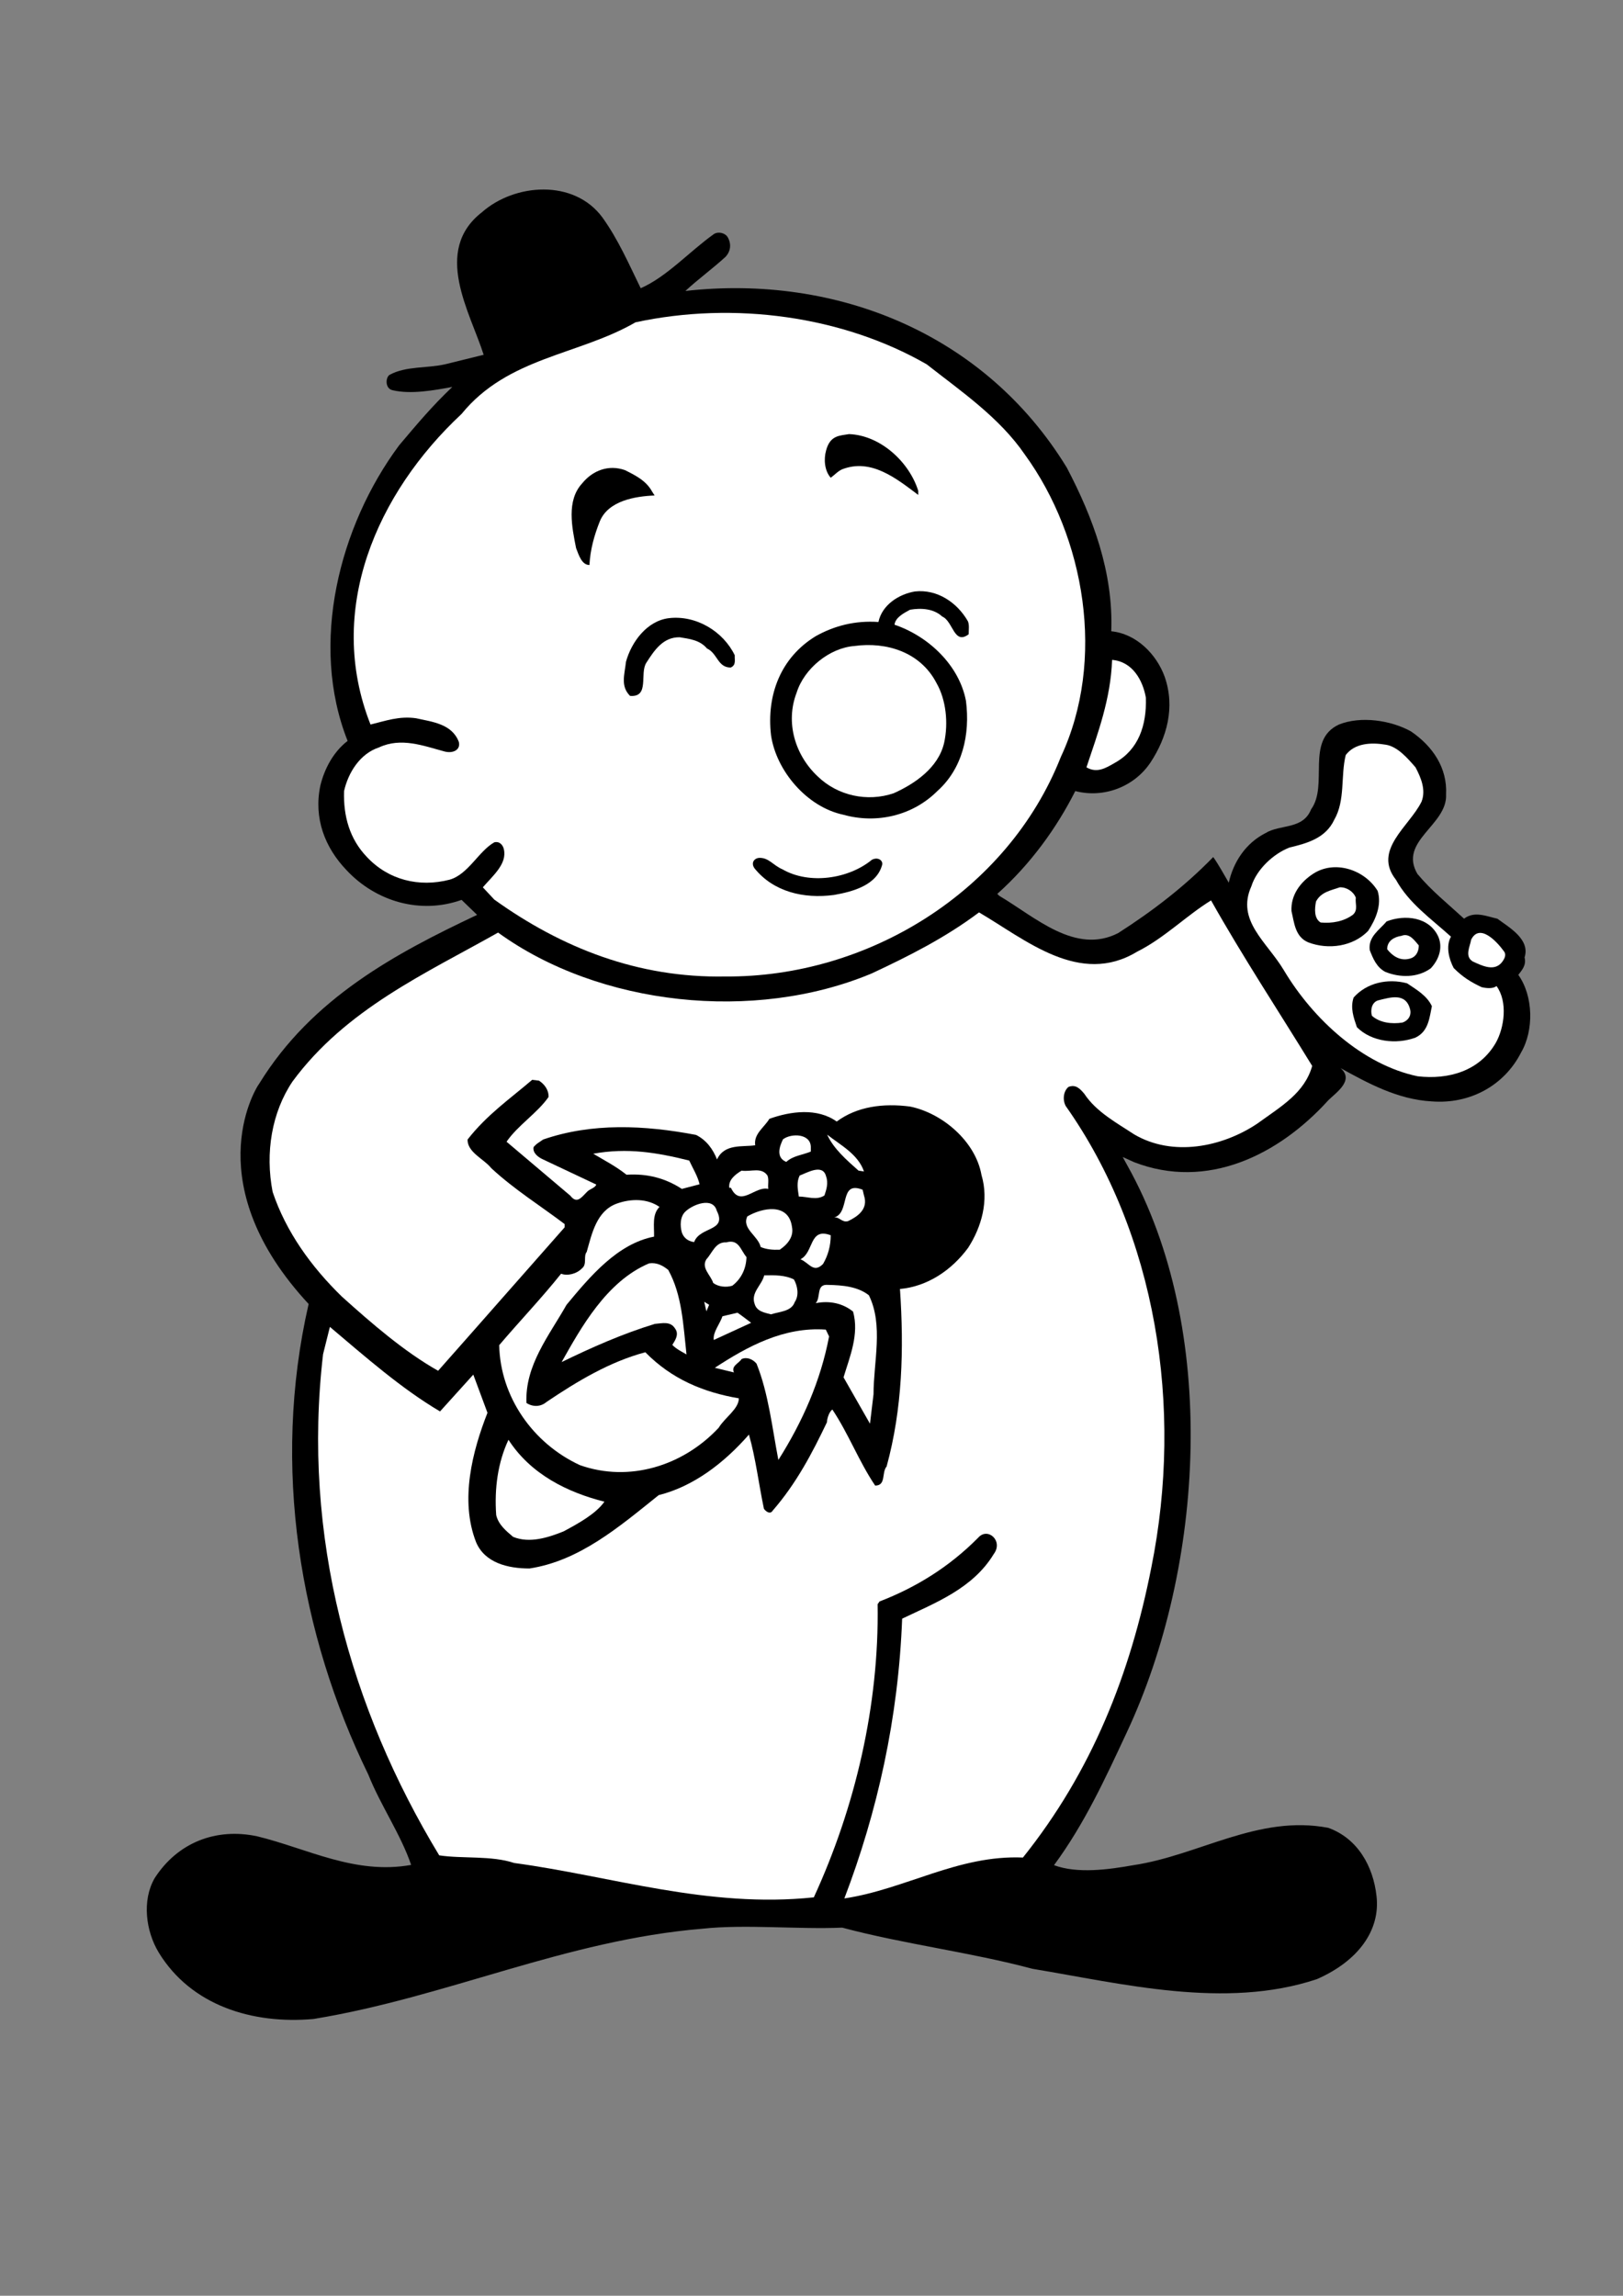
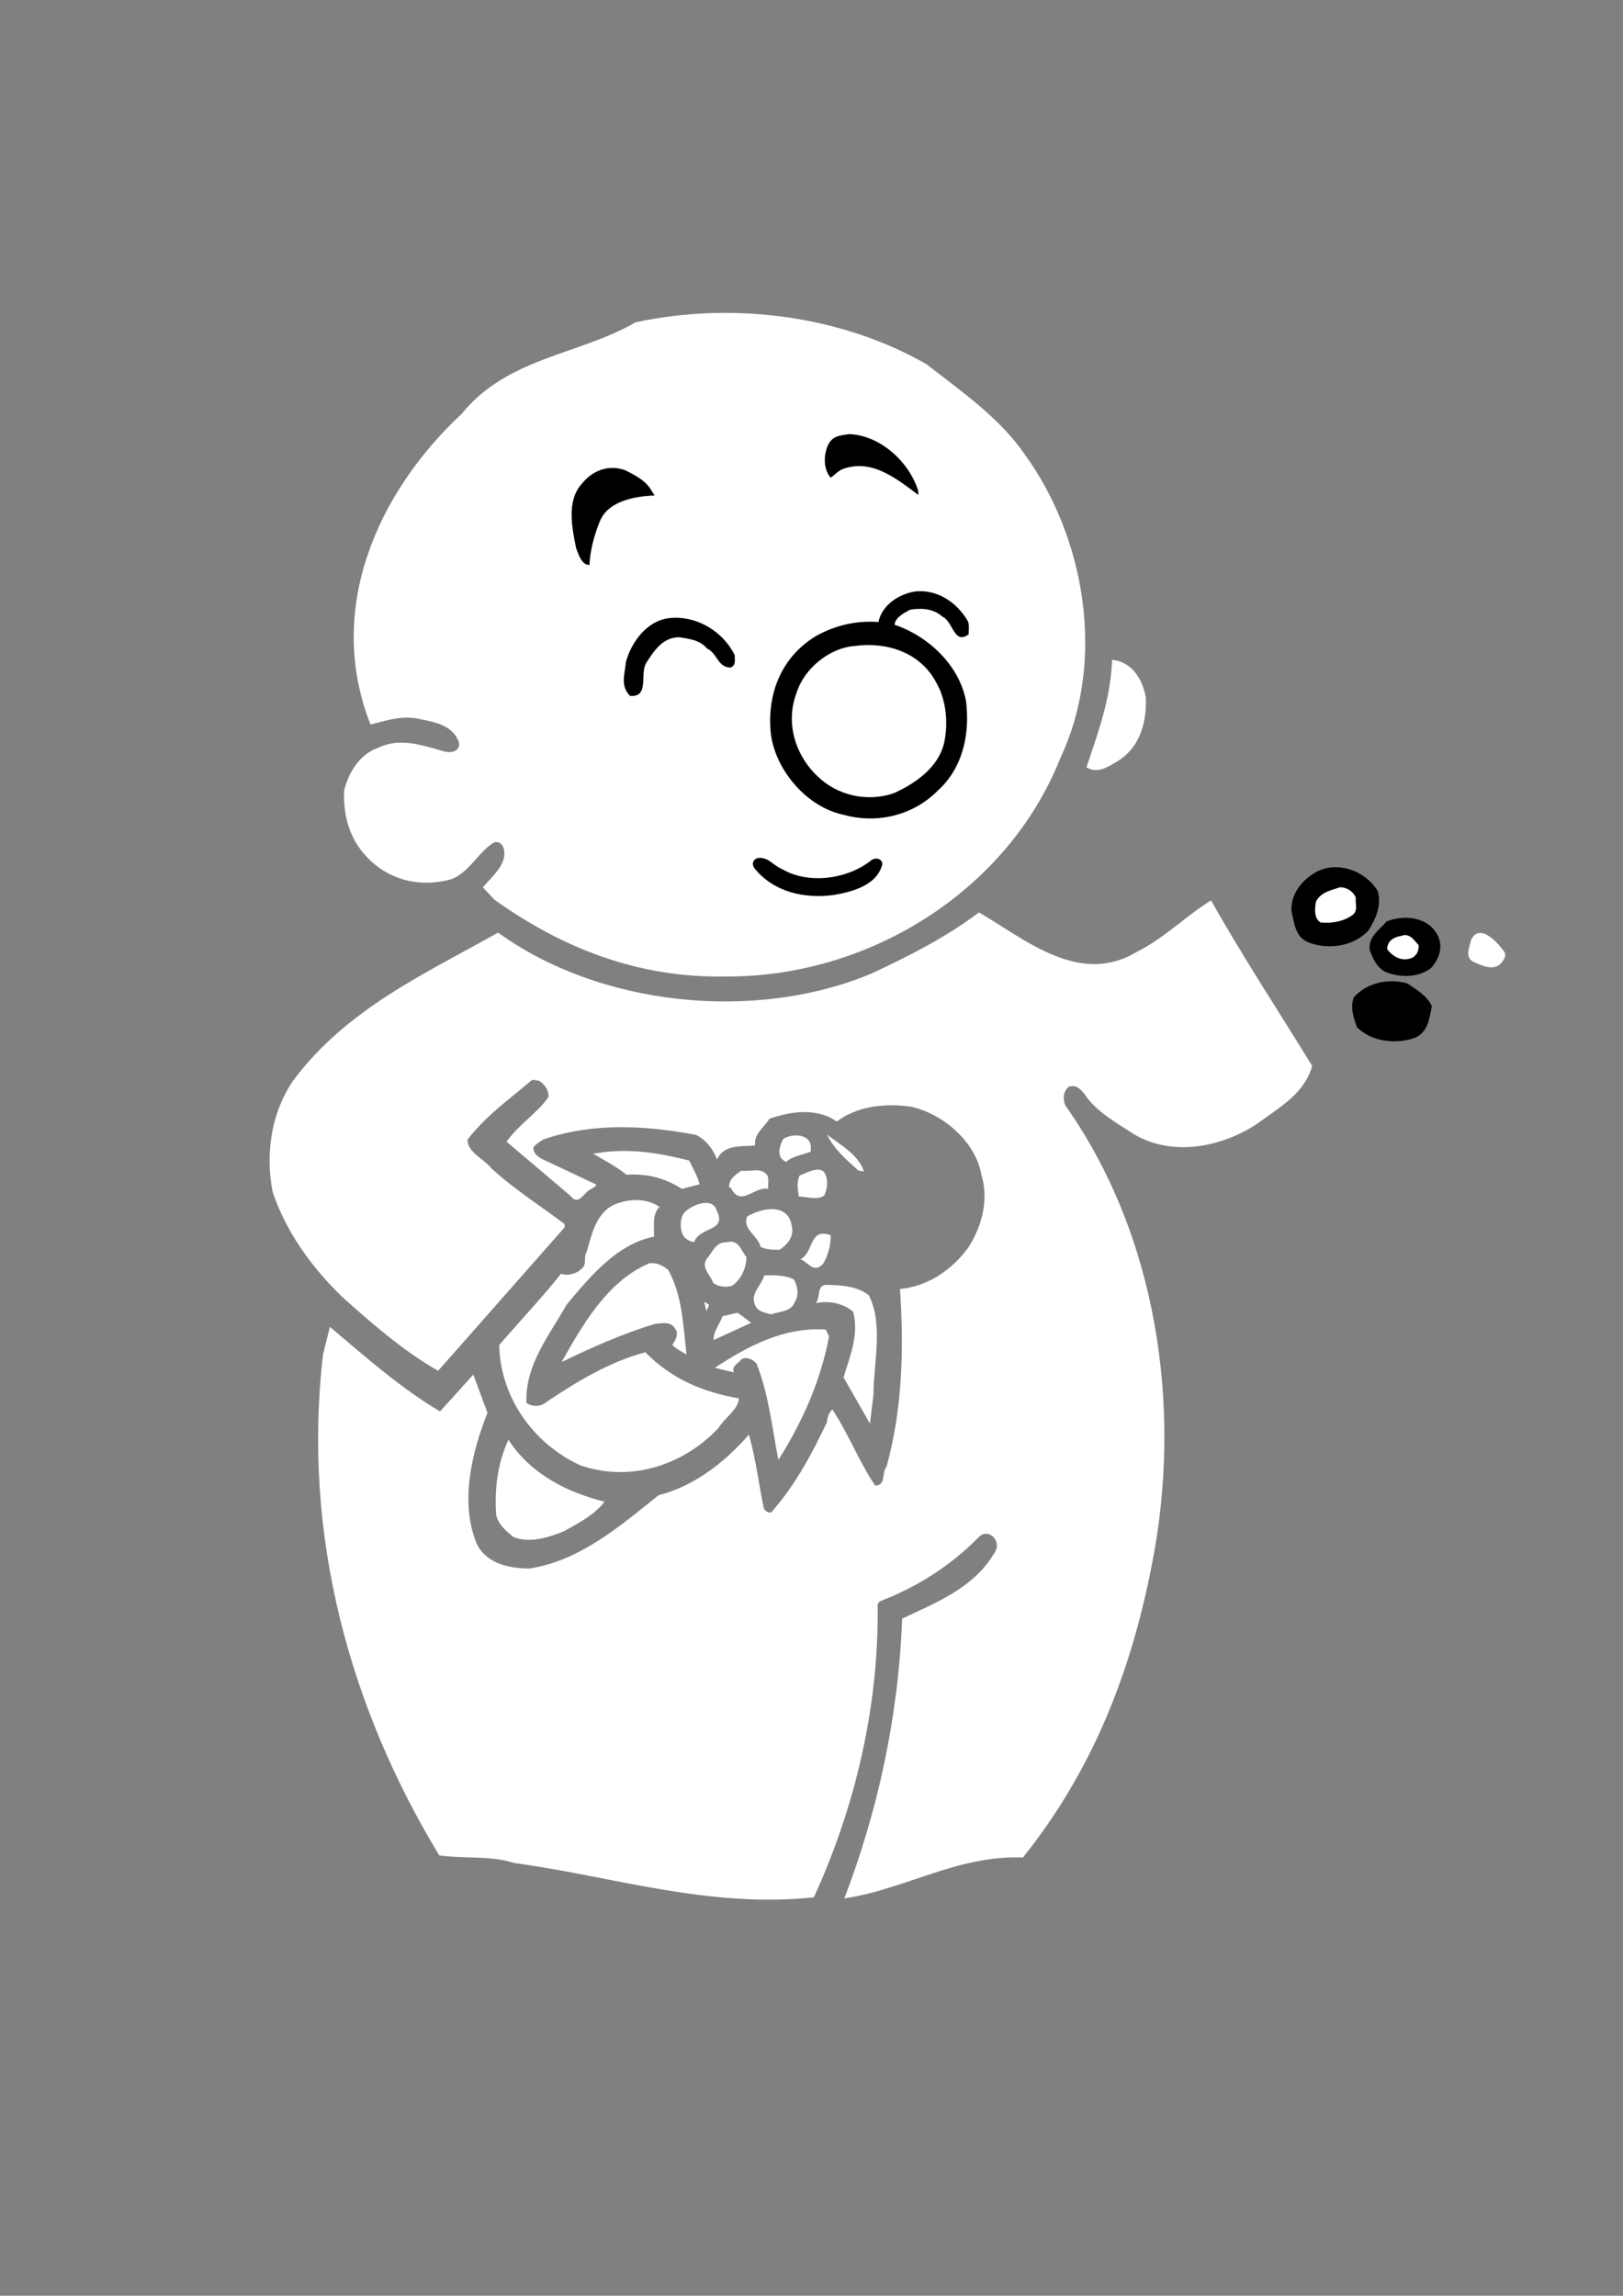
<svg xmlns="http://www.w3.org/2000/svg" version="1.2" baseProfile="tiny" id="Layer_1" x="0px" y="0px" viewBox="0 0 595.3 841.9" overflow="scroll" xml:space="preserve">
  <rect x="0" y="0" width="595.3" height="841.9" fill="#808080" stroke="none" />
-   <path d="M221,79.8c5.8,8.1,9.7,17.1,14,25.9c9.6-4.2,17.9-13.5,26.9-19.9c1.7-1,4-0.3,4.9,1c1.6,2.6,1.2,5.4-0.7,7.4  c-4.8,4.4-10.2,8.3-14.7,12.5c55.5-6.2,109.9,15.7,139.9,64.8c9.6,18.3,17.1,38.4,16.3,60c9.2,0.9,16.6,8.4,19.6,16.7  c3.9,11.2,0.8,22.3-5.2,31.4c-6,9-17.2,13.2-27.6,10.5c-6.8,13.5-16.4,26.8-28.6,37.7l0.7,0.7c13.2,7.8,27.9,21.7,43.6,13.7  c12.5-8,24.3-17,34.9-27.9c2,2.8,3.8,6.2,5.7,9.4c1.7-7.6,6.2-14.5,13.5-18.2c5.4-3.3,13.7-1.2,16.7-8.7c6.5-9-2.2-25.3,10.2-31.1  c8-3.2,19-1.6,26.4,2.5c8.1,5.5,13.4,13.5,12.9,23.1c0.6,11.3-17.6,17.1-10.5,29.2c5.2,6.2,11,10.8,17.1,16.4  c3.8-2.9,8.1-0.9,12.2,0c4.5,3.3,12.1,7.6,10,14.2c0.7,2.8-0.9,4.6-2.3,6.4c5.5,7.7,5.8,20.3,1,28.5c-6.2,12.2-18.9,19-32.8,17.9  c-12.5-0.7-23.4-6.7-33.4-12.2c5.2,4.5-1.7,9-4.5,11.8c-18.3,20.2-44.5,33-71.2,22.7l-4.2-1.9l1.7,3.1  c33.7,60.2,28.2,147.4-0.3,208.1c-7.8,16.7-15.4,33.3-26.6,48.5c8.6,3.2,20.1,1.6,29.1,0c24.1-3.6,45.8-18.6,71.5-13.7  c10.8,3.9,16.5,14.1,17.7,25.1c1.4,12.4-6.6,23.7-21.9,30.4c-33.6,11.2-71.6,1.6-104.3-3.8c-22.8-6.1-46.9-9-69.8-15.1  c-16,0.7-35.6-1.3-51.3,0.4c-50.3,4.2-93.7,25.1-142.6,33.1c-22.4,2-44.9-4.9-56.8-24.4c-4.7-7.8-6.2-19-1.5-27.2  c8.4-13.1,22.5-18.6,37.6-15.4c18.5,4.5,35.9,14.2,56.5,10.5c-3.8-11.2-11.2-21.8-15.7-33.1c-25.1-51.4-35.6-112.9-21.9-172.6  c-40.1-43.2-20.5-77.6-18-81c19.2-31.1,49.7-47.5,79.8-61.7l-5.7-5.5c-15.1,5.4-31.4,0.6-42.1-10.8c-8.1-8.4-12.2-19.2-9.7-31.1  c1.5-6.2,4.8-12.4,10-16.4c-14.1-35.5-3.1-78.8,18.9-108.4c6.5-7.7,12.2-14.5,19.5-21.4c-6.5,1.2-15.1,2.8-21.9,1.2  c-2.9-0.6-2.6-4.9-1-5.7c6-3.2,13.5-2.3,20.2-3.8l14.2-3.5c-4.9-15.5-18.9-38.1-0.6-52.3C188.7,67.3,210.5,65.5,221,79.8z" />
  <path fill="#FFFFFF" d="M375.9,166.7c22.1,30.4,29.8,75.4,13.2,110.9c-19.5,49.4-70.8,80.9-123.1,80.5c-32,0.6-60-10.5-84.7-28.2  l-4.2-4.5c3.6-4.2,9-8.6,7.7-14c-0.3-1.4-1.5-3-3.5-2.5c-5.7,3.2-9.6,11.8-16.4,13.7c-11.2,2.9-22.5,0.1-30.4-8.4  c-6.2-6.5-8.6-14.8-8.3-24.1c1.5-6.7,5.8-13.7,12.8-16c8.1-3.8,16.3-0.6,24.1,1.5c3.2,0.8,5.9-0.7,5.2-3.5  c-2.5-6.7-9.9-7.4-15.7-8.7c-6.2-0.9-11.3,1-16.7,2.3c-16.6-42,2.3-84.9,33.4-113.9c17-20.9,42.9-21.5,63.8-33.6  c36.2-7.8,76-2.3,106.8,15.4C352.5,143.5,366.6,153.1,375.9,166.7z" />
  <path d="M336.8,180v1.5c-8.1-6.1-17.3-13.5-27.9-9.4c-1.6,0.7-2.8,2.1-4.2,3.1c-2.3-2.6-2.6-6.8-1.7-10c1.5-5.7,5.1-5.4,8.4-6  C322.9,159.6,333.5,169.4,336.8,180z" />
  <path d="M239.2,180.3l0.9,1.4c-7.1,0.3-17,1.9-20.1,9.5c-2,5-3.5,10.3-3.8,16c-2.8,0-3.9-3.6-4.9-6.2c-1.5-7.6-3.6-17.4,2.2-23.7  c3.9-4.8,9.7-7,15.7-4.9C232.8,174.2,237,176.2,239.2,180.3z" />
  <path d="M355,227.8c0.6,1.3,0.3,3.2,0.3,4.8c-5.4,4.1-5.7-4.8-9.7-6.5c-3.1-2.9-7.7-3.2-11.8-2.5c-2.2,1.2-5.4,2.8-5.7,5.5  c12.4,4.2,23.7,14.8,26.2,27.9c1.6,12.4-1.3,24.9-10.5,33.1c-9,9-22.2,12.1-34.4,8.7c-13.4-2.8-24.7-16.1-26.6-29.2  c-1.7-14.8,3.6-28.5,16.4-36.3c6.8-3.8,14.4-5.8,23-5.2c1.3-6.2,7.4-10.2,13.4-11.2C343.8,216,351.1,221,355,227.8z" />
  <path d="M269.5,240.3c-0.1,1.7,0.6,3.6-1.5,4.5c-4.8,0-4.8-5.2-8.7-7c-2.6-3.1-6.4-3.5-10-4.1c-6.1-0.1-9.3,4.8-12.2,9.3  c-2.6,3.9,1.3,12.8-6,12.2c-3.6-3.6-2-7.8-1.5-12.5c2-7.3,7.7-15,15.7-16C255.4,225.5,265.3,231.6,269.5,240.3z" />
  <path fill="#FFFFFF" d="M343.5,250.5c3.5,6.1,4.4,14.6,2.8,21.9c-2.1,9.2-10.9,15.1-18.5,18.5c-9.7,3.3-20.6,0.9-27.9-6.2  c-8.3-7.8-11.9-19.8-7.7-30.7c2.8-8.9,12.1-16.4,21.2-17.1C325.1,235.3,337.6,239.1,343.5,250.5z" />
  <path fill="#FFFFFF" d="M420.3,255.9c0.3,10.1-2.7,19-11.3,23.8c-3.6,2.1-6.7,3.9-10.5,1.7c4.2-12.6,8.9-25.1,9.4-39.4  C415.4,242.6,419.2,249.5,420.3,255.9z" />
-   <path fill="#FFFFFF" d="M519.2,281.4c2,3.8,3.9,8.3,2.2,12.6c-4.4,9-18,17.7-9.4,28.6c4.8,8.7,12.8,14.2,20.2,20.9  c-2,3.5-0.7,8.3,1,11.5c3.3,3.3,6.2,5.1,10.2,7c1.6,0.4,4.2,0.7,5.5-0.4c4.2,5.7,2.9,15.3-0.3,20.9c-6,10.3-17.3,13.5-28.6,12.2  c-20.1-4.2-38.3-20.8-49.1-38.9c-6.2-10.4-17.6-18.2-11.9-30.8c1.9-6.1,8-11.9,14-14.2c6.2-1.5,13.2-3.3,16.4-10.2  c4.1-7.1,2.3-16,4.2-23.7c3.3-4.4,9.3-4.7,14.7-3.8C512.7,273.8,516.4,278.2,519.2,281.4z" />
-   <path fill="#FFFFFF" d="M314.2,308.7c5.5-2.3,13-2.6,18.5,1c3.6,2.4,3.6,7.4,2.5,11.2c-8.4,17.1-28.9,17.9-46.4,16.3  c-10.6-2.3-22.4-8.1-24.4-20.2c0-4.8,2-10.8,7.7-11.5C286.6,303.7,299,314.4,314.2,308.7z" />
  <path fill="#FFFFFF" d="M311.4,311.8c5.8-1.6,14.7-6,19.5,0.7c2.5,2,1.3,5.4,1.2,8.4c-8.3,15.3-27.6,15.7-43.3,14.2  c-8.7-2.8-20.5-7.7-21.9-18.5c0.7-3.5,1.9-7.1,5.5-8.7C286,304.8,296.4,316.4,311.4,311.8z" />
  <path d="M287,318.8c9.9,5.7,24.3,3.5,32.8-3.5c2.1-1.1,4,0.1,3.8,1.7c-1.9,7.6-10.8,10-17.7,11.2c-11.2,1.5-22.2-1.2-29.1-9.7  c-1.5-2-0.2-3.8,1.7-3.9C282,314.5,283.5,317.3,287,318.8z" />
  <path d="M505.3,326.7c1.6,5.1-0.7,10.5-3.5,14.7c-5.5,5.7-14.5,7-21.9,4.2c-4.9-2-5.2-7.3-6.2-11.5c-0.3-5.8,3.2-10.6,8-13.7  C489.6,315.3,500.5,318.9,505.3,326.7z" />
  <path fill="#FFFFFF" d="M497.3,329.2c-0.3,2.2,0.9,4.4-1,6.2c-3.3,2.5-7.7,3.3-11.9,2.9c-2.5-1.5-2.2-5.1-1.7-7.7  c1.9-3.6,5.7-4.1,8.7-5.2C493.9,325.3,496.4,326.9,497.3,329.2z" />
  <path fill="#FFFFFF" d="M444.2,330.2c11.6,20.6,24.7,40.5,37.1,60.7c-2.8,9.9-11.2,14.7-20.2,21.2c-12.9,8.6-31,12.2-45.1,3.9  c-6.2-4.1-13.9-8.2-18.3-14.9c-1.7-2-3.2-3.5-5.8-2.5c-1.9,1.6-2.2,4.8-1,7c33.1,46.9,43.3,110.3,31.4,169.2  c-7.7,39.1-21.8,74.8-47.1,106.4c-23.8-1-43,11.6-65.5,15c12.1-31.7,19.8-66,21.2-102.6c12.1-5.8,25.9-11,33.6-23.7  c3.6-4.8-2.2-10-5.7-6c-10.8,10.9-23,18.3-36.2,23.4l-0.7,1c0.6,37.2-8.3,74.7-23.4,107.5c-38.8,4.1-74.3-7.8-109.9-12.6  c-8.4-2.8-18.9-1.5-27.5-2.8c-32.6-53.8-50.4-117-42.6-183.8l2.5-10c12.9,10.9,26.3,22.7,40.4,31l12.2-13.5l5.2,14  c-5.5,14-10.2,32-4.2,47.4c3.2,7.7,11.8,9.7,19.6,9.7c18.3-2.8,32.7-15.1,47.4-26.9c12.8-3.2,24-11.8,33.1-22.2  c2.5,8.7,3.6,18.2,5.5,27.2c0.7,1,2.3,2.2,3.2,0.7c8.7-10,14.5-21.1,19.9-32.4c0.1-1.7,0.9-3.9,2-4.7c6,9,9.7,19,15.7,27.9  c4.1,0,2.3-4.8,4.2-7c5.8-21.2,6.4-43,4.9-65.1c10-0.9,18.9-6.8,25-15.1c4.9-7.6,7.7-17.3,4.9-26.7c-2.2-12.4-14.4-22.7-26.2-25.1  c-9.9-1.3-19.5,0-26.9,5.5c-7.1-5.1-16.9-3.8-24.7-1c-1.9,3.2-5.8,5.5-5.2,9.7c-4.6,0.7-11.3-0.7-14,5.2c-1.5-3.8-3.9-7.1-7.7-9  c-18.9-3.6-38.2-4.5-56.1,1.7c-1.2,0.9-2.5,1.5-3.5,2.8c-0.4,2.2,1.9,3.8,3.5,4.5l19.5,9.2c-0.4,1.3-2.5,1.6-3.5,2.8  c-2,2-3.6,4.4-6,1.3l-23.4-19.8c4.1-6,11.3-10.5,15.4-16.4c0.1-2.6-1.5-4.7-3.5-6l-2.5-0.3c-8.3,7.1-16.6,12.8-23.7,21.9  c-0.1,4.7,6,7.1,8.7,10.5c8.4,7.8,18.2,13.9,26.9,20.5v1.2c-15.3,17.3-31.5,35.8-46.4,52.6c-12.4-7-24.3-17.3-35.3-27.2  c-11.3-11-20.5-23.8-25.4-38.4c-2.8-14.4-0.3-29.2,7.3-40.5c19.6-26.6,49-39.7,75.4-54.6c37.1,26.9,94,33,137,15  c13.7-6.4,27-13.1,39.4-22.4c17.1,10,36.9,27.2,58,14.4C427.1,344,435.1,335.8,444.2,330.2z" />
  <path d="M527.6,343.6c1.7,4.1,0.1,8.4-2.8,11.5c-4.8,3.5-11.3,3.5-16.7,1.3c-3.2-1.7-4.5-4.9-5.7-8c-0.6-4.9,3.5-7.3,6.2-10.5  C515.3,335.3,524.3,336.2,527.6,343.6z" />
  <path fill="#FFFFFF" d="M551.8,349.1c0.7,1.2,0,2.5-0.7,3.5c-2.8,3.9-7.4,1.6-10.9,0c-3.1-1.9-1-5.5-0.6-8  C542.7,338.4,549.1,345.3,551.8,349.1z" />
  <path fill="#FFFFFF" d="M520.4,346.7c0,2.5-1.2,4.4-3.5,4.9c-3.6,0.9-6.4-1.3-8.1-3.5c0-3.1,2.6-4.5,5.2-4.9  C517,342,518.8,344.9,520.4,346.7z" />
  <path d="M525.2,369c-0.9,4.2-1.2,9.2-6,11.5c-7,2.6-16.1,1.6-21.5-3.8c-1.2-3.5-2.5-7.1-1.2-10.9c4.8-5.4,12.5-7.1,19.6-5.2  C519.5,362.9,523.4,365.1,525.2,369z" />
-   <path fill="#FFFFFF" d="M517.2,370.1c0.6,2.3-0.7,4.2-2.8,4.9c-3.9,0.6-8.3,0.1-11.2-2.5c-0.6-2-0.1-5.1,2.5-5.7  C509.9,365.8,515.6,363.9,517.2,370.1z" />
  <path fill="#FFFFFF" d="M316.9,429.6l-2-0.3c-4.4-3.9-9.2-8.1-11.5-13.2C308.2,419.9,314.7,423.2,316.9,429.6z" />
  <path fill="#FFFFFF" d="M297.4,420.6v1.7c-3.1,1.3-6.5,1.5-9,3.8c-3.9-1.6-2.5-5.7-1.2-8.3C290.3,415.5,297.3,415.7,297.4,420.6z" />
  <path fill="#FFFFFF" d="M252.8,425.6c1.3,2.8,3.1,5.7,3.8,8.7l-6.5,1.7c-6-3.9-12.6-5.7-20.3-5.2c-3.9-3.1-8-5.2-12.2-7.7  C230.2,420.8,241.1,422.7,252.8,425.6z" />
  <path fill="#FFFFFF" d="M281.5,431.1c0.6,1.5,0.1,3.2,0.3,4.9c-4.9-1.2-10.2,7-13.7-0.4h-0.6c-0.4-2.8,2-4.8,4.5-6.3  C275.5,429.8,279.3,427.9,281.5,431.1z" />
  <path fill="#FFFFFF" d="M303,431.4c0.9,2.5,0.1,4.9-0.6,7c-2.9,1.9-6.2,0.4-9.4,0.4c-0.4-2.8-0.9-5.2,0.3-7.7  C296,430.1,301.8,426.6,303,431.4z" />
-   <path fill="#FFFFFF" d="M316.9,438.4c1.7,5.1-2.5,7.8-5.8,9.4c-2.3,0.7-3.2-1.7-5.2-1.3c6.1-1.7,1.7-13.7,10.5-10.2L316.9,438.4z" />
  <path fill="#FFFFFF" d="M241.9,442.6c-2.8,2.8-1.9,7-2,10.9c-13.4,2.6-23.4,14.5-32.1,25c-6.4,11.3-15.3,22.2-14.7,36  c2.3,1.5,5.2,1.5,7.4-0.4c11.3-7.6,23.1-14.7,36.2-18.2c9.7,9.9,21.4,14.7,34.3,16.9c0,3.9-5.2,7.1-7.4,10.8  c-13.1,14-32.8,20.1-50.9,13.7c-17.3-8-29.2-25.1-29.6-44c7.3-8.6,15.7-17.4,22.7-26.2c2.3,0.9,5.7,0.1,7.7-2c1.9-1.5,0.4-4.4,1.7-6  c1.9-6.7,3.6-15,11-17.7C231.5,439.5,237.4,439.5,241.9,442.6z" />
  <path fill="#FFFFFF" d="M262.9,444c3.9,7.7-6.2,5.7-8.3,11.5c-2.2-0.3-3.8-1.5-4.5-3.5c-0.7-2.5-0.7-5.8,1.3-7.7  C254.1,441.7,261.5,438.8,262.9,444z" />
  <path fill="#FFFFFF" d="M290.5,450c0.7,3.6-1.7,6.4-4.5,8.3c-2.6,0.1-4.9-0.1-7-1c-0.9-4.1-7-6.7-4.9-11.2  C279.3,443,289.3,440.8,290.5,450z" />
  <path fill="#FFFFFF" d="M304.7,453c0,3.9-1,7.4-2.8,10.5c-3.5,3.6-5.1-0.4-8.3-1.7C298.6,459.3,296.7,450,304.7,453z" />
  <path fill="#FFFFFF" d="M273.8,461c-0.1,4.2-1.9,8-5.2,10.5c-2.3,0.7-5.1,0.4-7-1c-0.9-2.9-4.5-5.5-2.5-8.7c2.3-2.5,3.3-6.4,7.3-6.2  C271,454.3,271.6,458.4,273.8,461z" />
  <path fill="#FFFFFF" d="M245.1,465.7c5.1,9.2,5.5,20.2,6.7,31c-1.7-1-3.8-2-5.2-3.5c1-1.6,2.6-3.9,1-6c-1.7-2.8-4.8-1.9-7.4-1.7  c-11.8,3.6-23.1,8.6-34.2,14c7-12.4,16.4-29.6,32.1-36.2C240.9,462.9,243.1,464.1,245.1,465.7z" />
  <path fill="#FFFFFF" d="M291.2,469.2c1.3,2.3,2,5.8,0.3,8.3c-1.2,3.5-5.7,3.5-8.7,4.5c-2.2-0.6-5.2-1-6-3.8  c-1.5-4.2,2.6-6.8,3.5-10.5C284.2,467.6,288,467.6,291.2,469.2z" />
  <path fill="#FFFFFF" d="M318.7,475c5.4,11,1.7,24.4,1.7,36.3l-1.3,10.8l-9.7-17c2.3-7.6,5.8-15.8,3.5-24.1  c-3.8-3.1-8.7-4.1-13.7-3.1c2-2.2,0-7.1,4.5-6.7C309.1,471.3,314.6,471.8,318.7,475z" />
  <polygon fill="#FFFFFF" points="259.1,480.9 258.3,477.4 260.1,478.5 " />
  <path fill="#FFFFFF" d="M275.5,485.1l-13.7,6.3c-0.4-2.8,2.2-5.8,3.2-8.7l5.5-1.3C272,482.4,273.8,483.8,275.5,485.1z" />
  <path fill="#FFFFFF" d="M304.1,490.1c-3.1,16.3-9.7,31.2-18.6,45.3c-2.3-11.9-3.6-24.3-8-35.3c-1.3-1.6-3.5-2.6-5.5-1.7  c-1,1.6-3.9,2.5-2.8,4.9l-7-1.7c11.9-7.8,25.3-15.1,40.7-14L304.1,490.1z" />
  <path fill="#FFFFFF" d="M221.7,550.7c-3.2,4.5-9.6,8-15,10.9c-5.5,2.2-12.4,4.5-18.5,2c-2.6-2.2-5.4-4.5-6.2-8  c-0.7-9.7,0.6-19.3,4.5-27.6C194.7,540.7,208.2,547.3,221.7,550.7z" />
  <g>
</g>
  <g>
</g>
  <g>
</g>
  <g>
</g>
  <g>
</g>
  <g>
</g>
  <g>
</g>
  <g>
</g>
  <g>
</g>
  <g>
</g>
  <g>
</g>
  <g>
</g>
</svg>